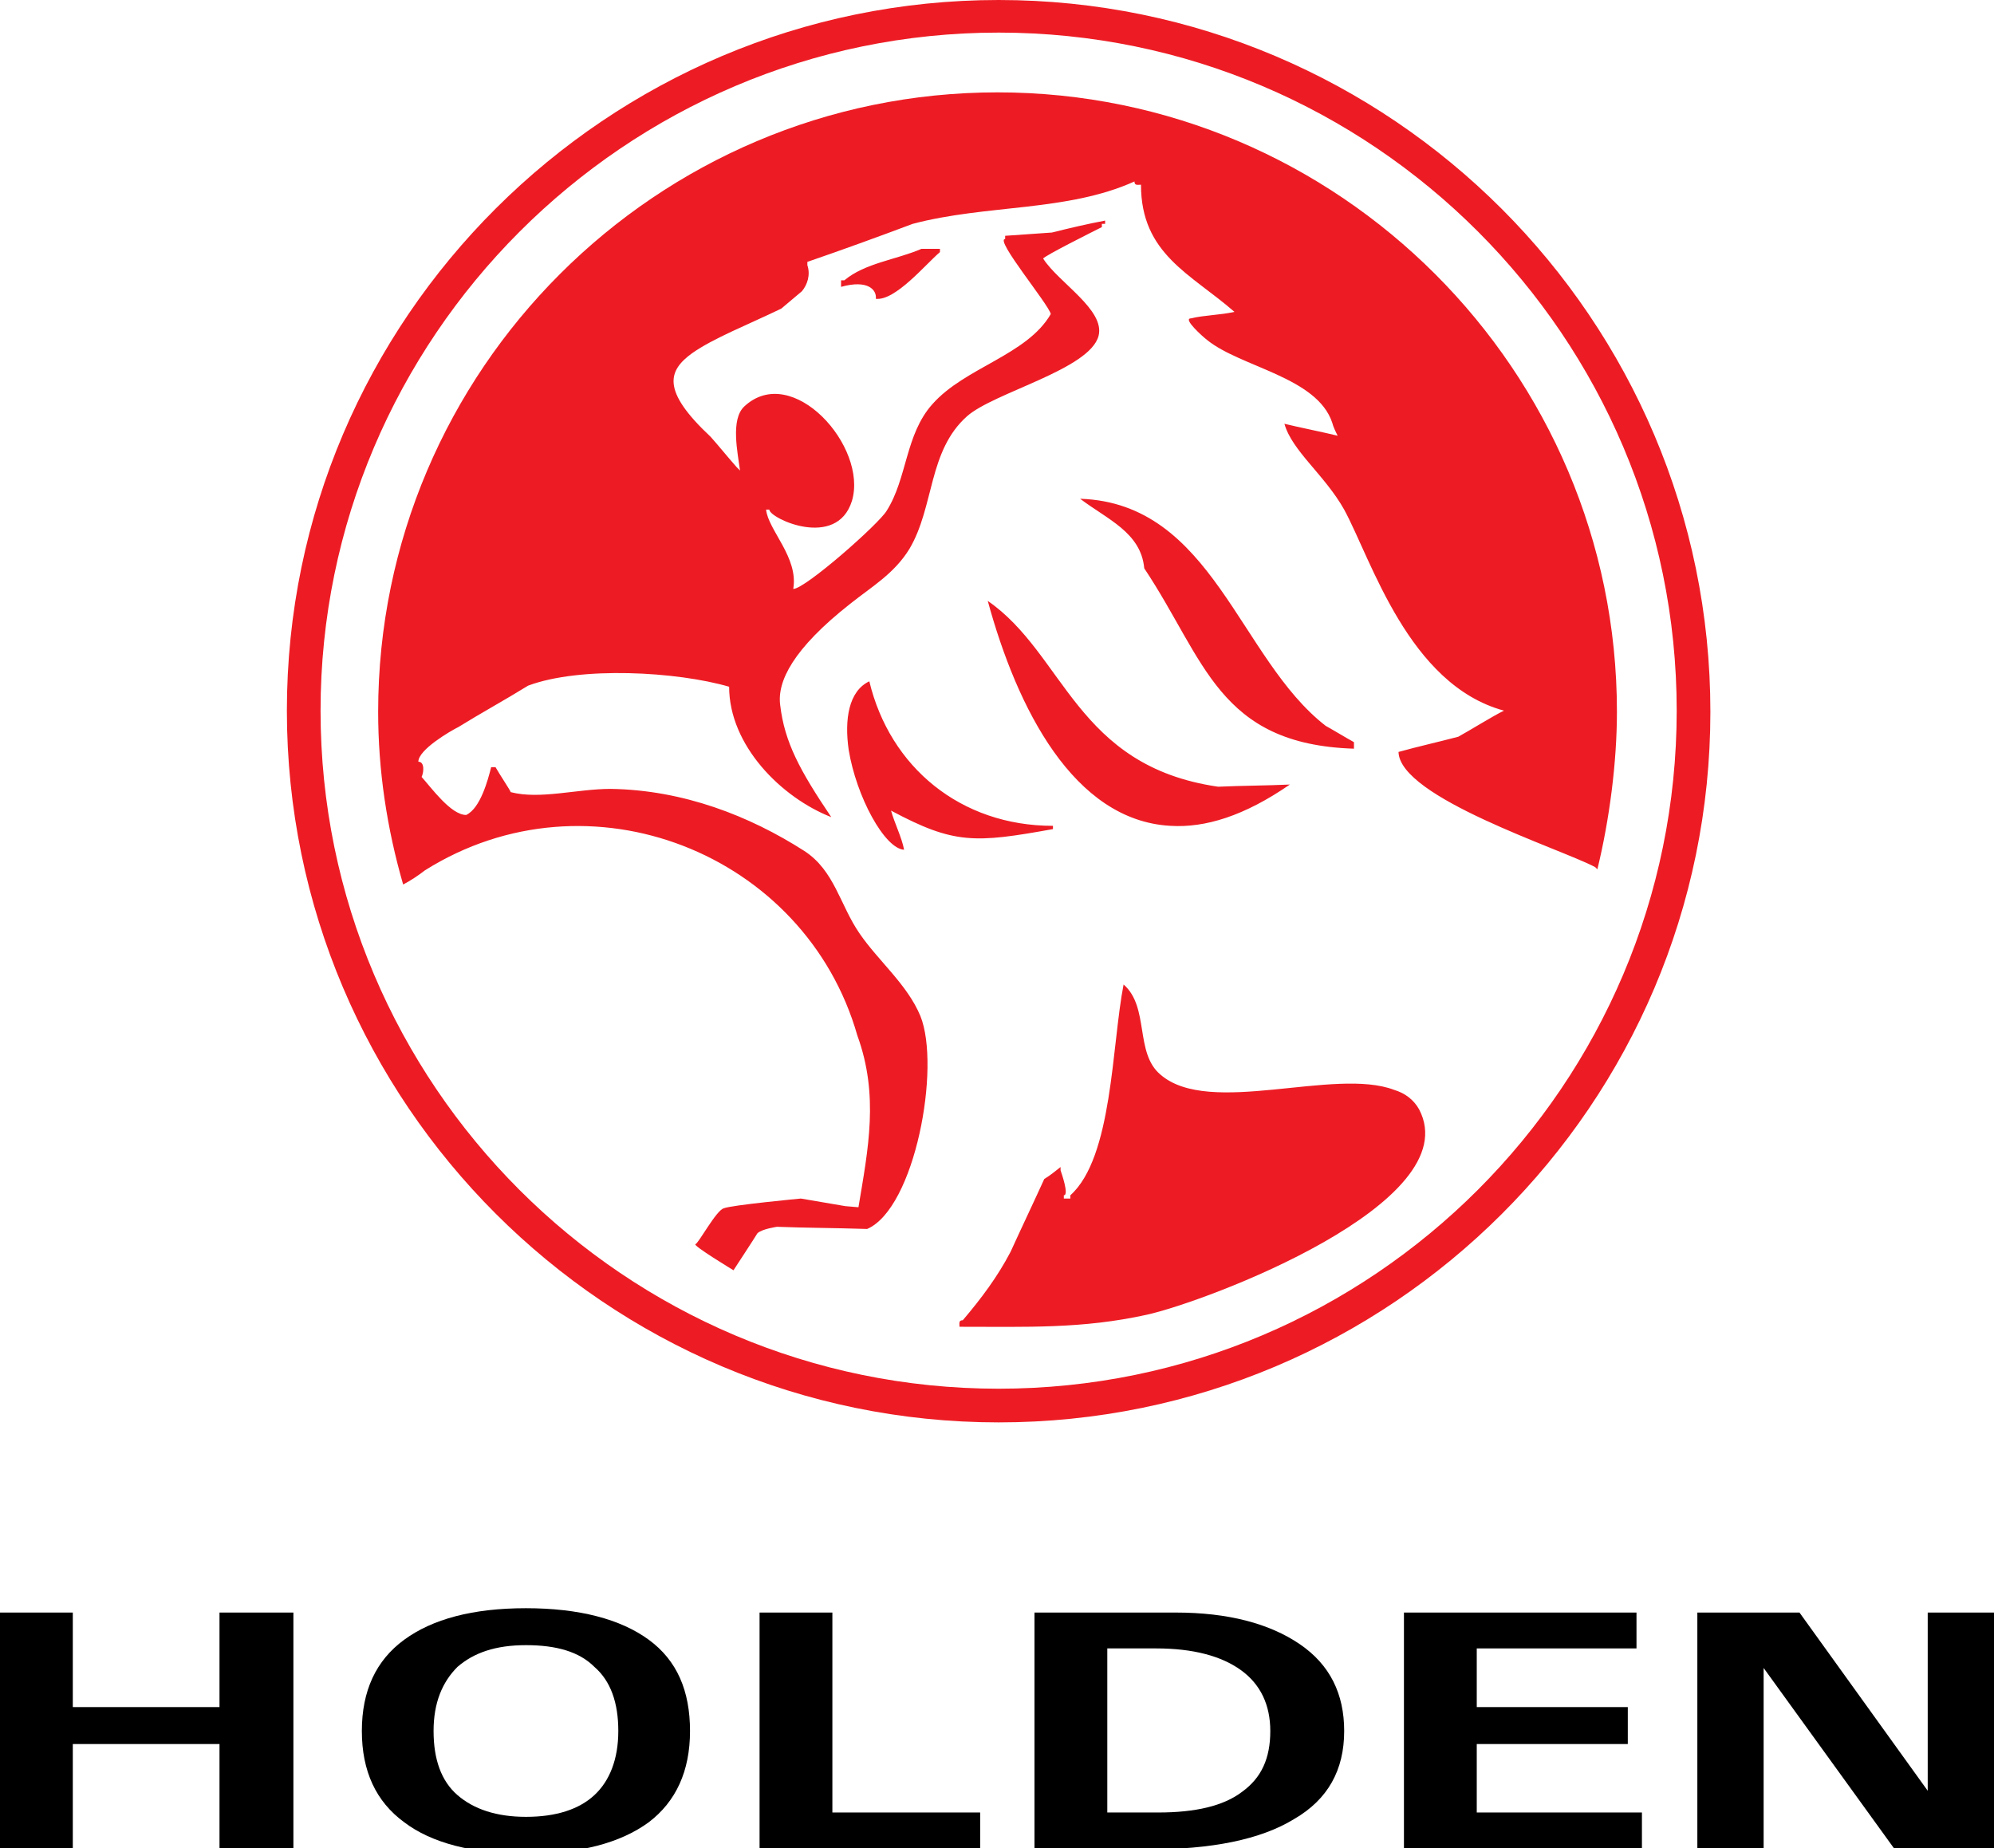
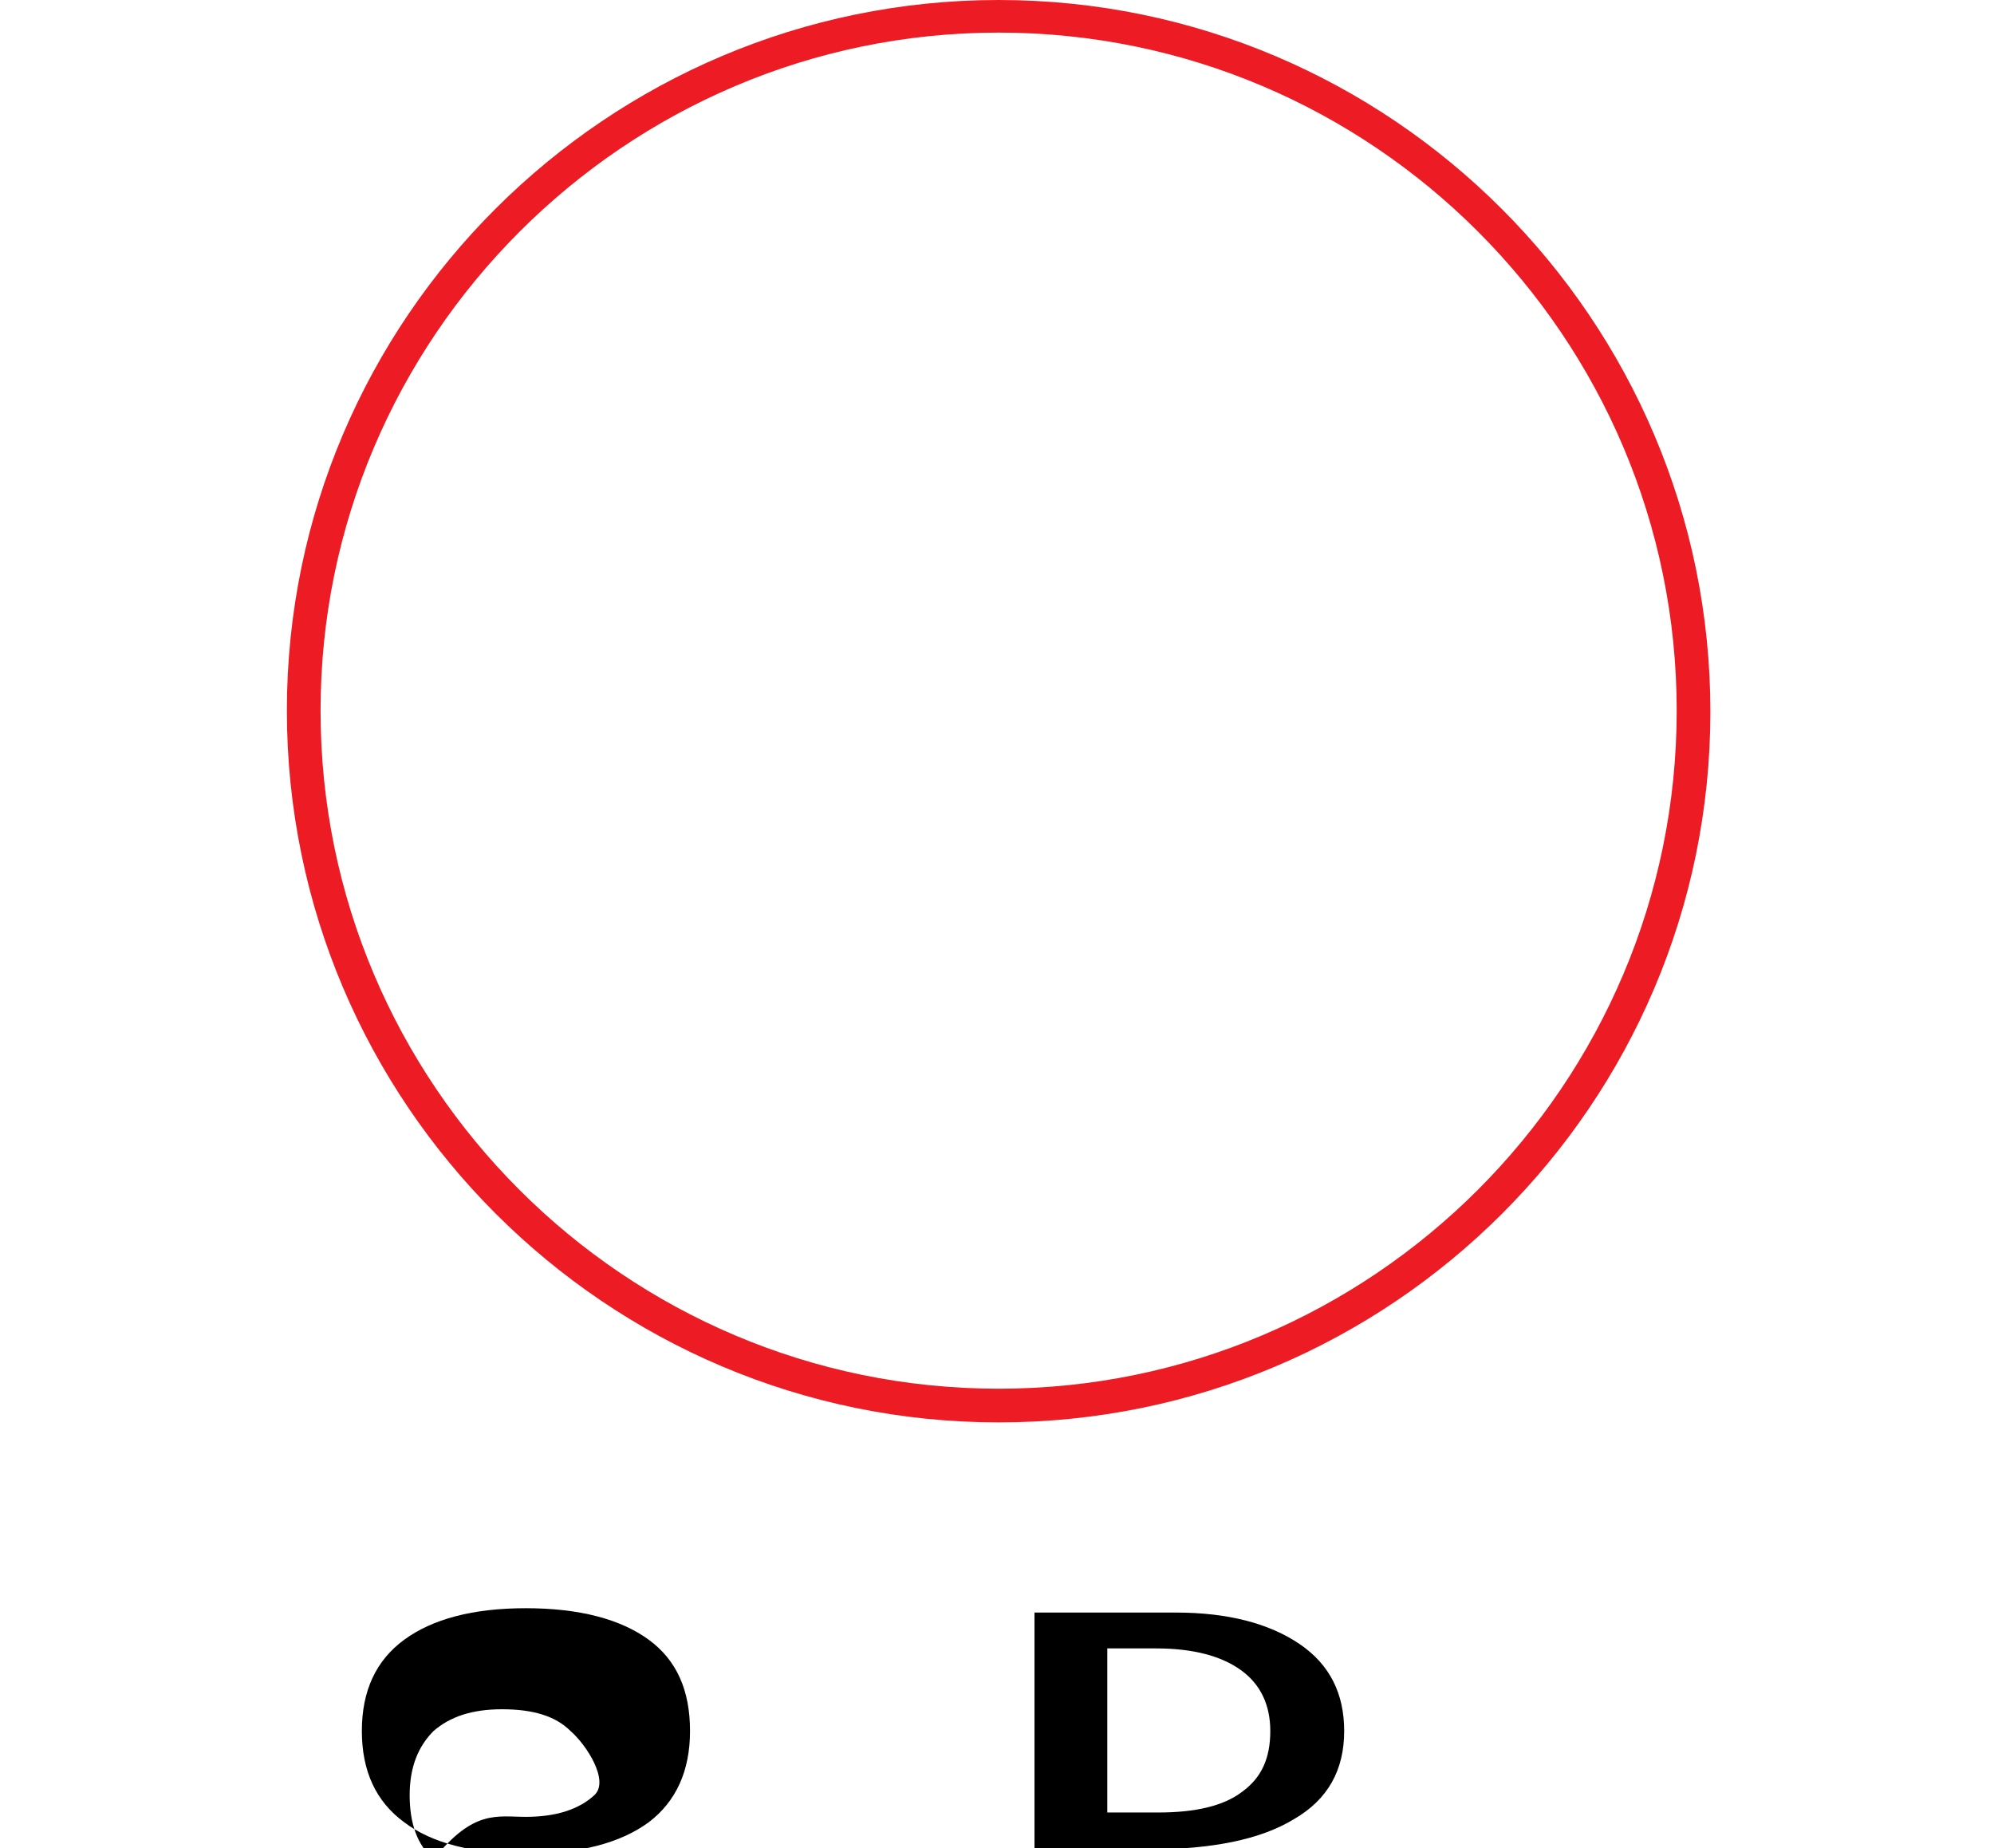
<svg xmlns="http://www.w3.org/2000/svg" version="1.1" id="Layer_1" x="0px" y="0px" viewBox="0 0 183.5 170.1" style="enable-background:new 0 0 183.5 170.1;" xml:space="preserve">
  <style type="text/css">
	.st0{fill-rule:evenodd;clip-rule:evenodd;fill:#ED1C24;}
	.st1{fill-rule:evenodd;clip-rule:evenodd;}
</style>
  <g>
-     <path class="st0" d="M103.4,90.6c2.4,2.1,1,6.3,3.4,8.3c4.5,3.9,16-0.7,21.5,1.4c1,0.3,1.8,0.9,2.3,1.8   c4.5,8.6-19.6,17.7-25.1,18.9c-5.9,1.3-11,1.1-17.2,1.1c0-0.3-0.1-0.6,0.3-0.6c1.7-2,3.2-4,4.4-6.3c1-2.2,2.1-4.5,3.1-6.7   c0.5-0.3,1-0.7,1.5-1.1c0,0.1,0,0.2,0,0.3c0.1,0.3,0.8,2.3,0.3,2.3c0,0.1,0,0.2,0,0.3c0.2,0,0.4,0,0.6,0c0-0.1,0-0.2,0-0.3   C102.4,106.5,102.3,96.2,103.4,90.6L103.4,90.6z M80,62.7C81.9,70.6,88.4,76,96.9,76c0,0.1,0,0.2,0,0.3c-7.2,1.3-9.1,1.4-14.9-1.7   c0.3,1.1,1,2.5,1.2,3.6c-1.8-0.1-4.4-4.9-5.1-9.2C77.7,66.2,78.1,63.6,80,62.7L80,62.7z M90.9,55.3c7.1,4.9,8.1,15.2,21.2,17.1   c2.2-0.1,4.4-0.1,6.6-0.2c-4.2,2.9-7.8,4-11,3.8C98.8,75.5,93.6,65.2,90.9,55.3L90.9,55.3z M99.4,45.9   c12.2,0.4,14.6,14.7,22.6,20.9c0.9,0.5,1.7,1,2.6,1.5c0,0.2,0,0.4,0,0.6c-12.5-0.4-13.7-8.2-19.3-16.6C105,49,101.9,47.8,99.4,45.9   L99.4,45.9z M84.8,22.9c0.6,0,1.1,0,1.7,0c0,0.1,0,0.2,0,0.3c-1.3,1.1-4.1,4.5-5.9,4.3c0.1-0.8-0.7-1.8-3.2-1.1c0-0.2,0-0.4,0-0.6   c0.1,0,0.2,0,0.3,0C79.6,24.2,82.5,23.9,84.8,22.9L84.8,22.9z M71.5,112.9c0,0-1.4,0.2-1.8,0.6c-0.3,0.5-2.2,3.4-2.2,3.4   s-3.8-2.3-3.5-2.4s1.9-3.1,2.6-3.3c0.7-0.3,7.1-0.9,7.1-0.9l4.1,0.7l1.2,0.1c0.9-5.4,1.9-10.3-0.1-15.8   c-4.8-16.8-24.7-24.7-39.8-15.2c-0.5,0.4-1.4,1-2,1.3c-1.5-5.2-2.3-10.5-2.3-15.9c0-31.4,25.6-57,57-57s57,25.6,57,57   c0,4.7-0.7,10-1.8,14.5l-0.2-0.2c-3.2-1.7-18-6.4-18.1-10.6c1.8-0.5,3.6-0.9,5.5-1.4c1.1-0.6,3-1.8,4.2-2.4   c-8.8-2.4-12.2-13.9-14.7-18.5c-1.8-3.2-4.8-5.4-5.5-7.9c1.2,0.3,3.7,0.8,4.9,1.1c-0.2-0.4-0.4-0.8-0.5-1.2   c-1.4-4.2-8.4-5.1-11.5-7.6c-0.4-0.3-2.3-2-1.5-2c1.2-0.3,2.7-0.3,4-0.6c-4-3.5-8.6-5.3-8.6-11.7c-0.3,0-0.6,0.1-0.6-0.3   c-6.2,2.8-13.6,2.1-20.4,3.9c-3.2,1.2-6.5,2.4-9.7,3.5c0,0.1,0,0.2,0,0.3c0.3,0.9,0,1.8-0.5,2.4c-0.6,0.5-1.3,1.1-1.9,1.6   c-3.1,1.5-6.2,2.7-8.2,4.1c-2.2,1.6-2.9,3.4,1.7,7.7c0.8,0.9,1.6,1.9,2.4,2.8c0.2,0.2,0.1,0.1,0.3,0.3c-0.2-1.6-0.9-4.7,0.4-5.9   c4.4-4.1,11.4,3.7,9.9,8.7c-1.4,4.5-7.6,1.6-7.6,0.8c-0.1,0-0.2,0-0.3,0c0.2,1.9,3,4.4,2.5,7.3c1.1,0,7.9-6,8.6-7.2   c1.9-3,1.7-7,4.2-9.8c3-3.4,8.7-4.5,10.9-8.3C96.5,28,91.5,22,92.5,22c0-0.1,0-0.2,0-0.3c1.4-0.1,2.9-0.2,4.3-0.3   c1.6-0.4,3.3-0.8,4.9-1.1c0,0.1,0,0.2,0,0.3c-0.1,0-0.2,0-0.3,0c0,0.1,0,0.2,0,0.3c-0.6,0.3-5.4,2.7-5.4,2.9   c1.4,2.2,5.7,4.7,5.1,7.1c-0.8,3.1-9.6,5.2-12.1,7.4c-3.6,3.2-3,8.3-5.3,12.2c-1.4,2.3-3.5,3.5-5.5,5.1c-5.2,4.1-6.7,7.1-6.4,9.3   c0.4,3.4,1.8,6,4.7,10.3c-4.6-1.8-9.4-6.6-9.4-12c-4.8-1.4-13.7-1.9-18.5-0.1c-2.1,1.3-4.3,2.5-6.4,3.8c-0.8,0.4-3.7,2.1-3.7,3.2   c0.6,0,0.5,1,0.3,1.4c0.9,1,2.7,3.5,4.1,3.5c1.3-0.6,2-3.2,2.3-4.4c0.2,0,0.3,0,0.4,0c0.4,0.7,1.4,2.2,1.4,2.3   c2.7,0.7,6.1-0.3,9.2-0.3c6.7,0.1,12.8,2.5,17.8,5.7c2.8,1.8,3.3,5,5.1,7.6c1.7,2.5,4.4,4.7,5.6,7.6c1.9,4.7-0.5,17.7-4.9,19.6   C76.7,113,74.1,113,71.5,112.9L71.5,112.9z" />
    <path class="st0" d="M91.9,0c36.1,0,65.5,29.4,65.5,65.5s-29.4,65.4-65.5,65.4c-36.1,0-65.5-29.4-65.5-65.5S55.9,0,91.9,0L91.9,0z    M91.9,3c34.4,0,62.4,28,62.4,62.4s-28,62.4-62.4,62.4s-62.4-28-62.4-62.4C29.5,31.1,57.5,3,91.9,3L91.9,3z" />
-     <polygon class="st1" points="0,148.4 3.4,148.4 6.7,148.4 6.7,157.1 20.2,157.1 20.2,148.4 23.6,148.4 27,148.4 27,170.1    23.6,170.1 20.2,170.1 20.2,160.5 6.7,160.5 6.7,170.1 3.4,170.1 0,170.1  " />
-     <path class="st1" d="M48.4,170.6c-4.9,0-8.7-1-11.2-2.9c-2.6-1.9-3.9-4.7-3.9-8.4c0-3.7,1.3-6.5,3.9-8.4c2.6-1.9,6.3-2.9,11.2-2.9   s8.7,1,11.3,2.9s3.8,4.7,3.8,8.4c0,3.7-1.3,6.5-3.8,8.4C57.1,169.6,53.4,170.6,48.4,170.6L48.4,170.6z M48.4,167.2   c2.8,0,4.9-0.7,6.3-2c1.4-1.3,2.2-3.3,2.2-5.9s-0.7-4.6-2.2-5.9c-1.4-1.4-3.5-2-6.3-2s-4.8,0.7-6.3,2c-1.4,1.4-2.2,3.3-2.2,5.9   s0.7,4.6,2.2,5.9C43.6,166.5,45.7,167.2,48.4,167.2L48.4,167.2z" />
-     <polygon class="st1" points="69.9,170.1 69.9,148.4 73.3,148.4 76.6,148.4 76.6,166.8 90.2,166.8 90.2,168.5 90.2,170.1  " />
+     <path class="st1" d="M48.4,170.6c-4.9,0-8.7-1-11.2-2.9c-2.6-1.9-3.9-4.7-3.9-8.4c0-3.7,1.3-6.5,3.9-8.4c2.6-1.9,6.3-2.9,11.2-2.9   s8.7,1,11.3,2.9s3.8,4.7,3.8,8.4c0,3.7-1.3,6.5-3.8,8.4C57.1,169.6,53.4,170.6,48.4,170.6L48.4,170.6z M48.4,167.2   c2.8,0,4.9-0.7,6.3-2s-0.7-4.6-2.2-5.9c-1.4-1.4-3.5-2-6.3-2s-4.8,0.7-6.3,2c-1.4,1.4-2.2,3.3-2.2,5.9   s0.7,4.6,2.2,5.9C43.6,166.5,45.7,167.2,48.4,167.2L48.4,167.2z" />
    <path class="st1" d="M95.2,148.4h3.4h9.6c4.8,0,8.6,1,11.4,2.9s4.1,4.6,4.1,8c0,3.6-1.5,6.3-4.6,8.1c-3.1,1.9-7.6,2.8-13.5,2.8h-7   h-3.4V148.4L95.2,148.4z M101.9,166.8h4.7c3.4,0,6-0.6,7.7-1.9c1.8-1.3,2.6-3.1,2.6-5.6c0-2.4-0.9-4.3-2.7-5.6   c-1.8-1.3-4.4-2-7.8-2h-4.5V166.8L101.9,166.8z" />
-     <polygon class="st1" points="129.2,170.1 129.2,148.4 150.6,148.4 150.6,150 150.6,151.7 135.9,151.7 135.9,157.1 149.8,157.1    149.8,158.8 149.8,160.5 135.9,160.5 135.9,166.8 151.1,166.8 151.1,168.5 151.1,170.1  " />
-     <polygon class="st1" points="162.3,170.1 159.2,170.1 156.2,170.1 156.2,148.4 160.9,148.4 165.6,148.4 177.4,164.8 177.4,148.4    180.4,148.4 183.5,148.4 183.5,170.1 178.9,170.1 174.3,170.1 162.3,153.5  " />
  </g>
</svg>